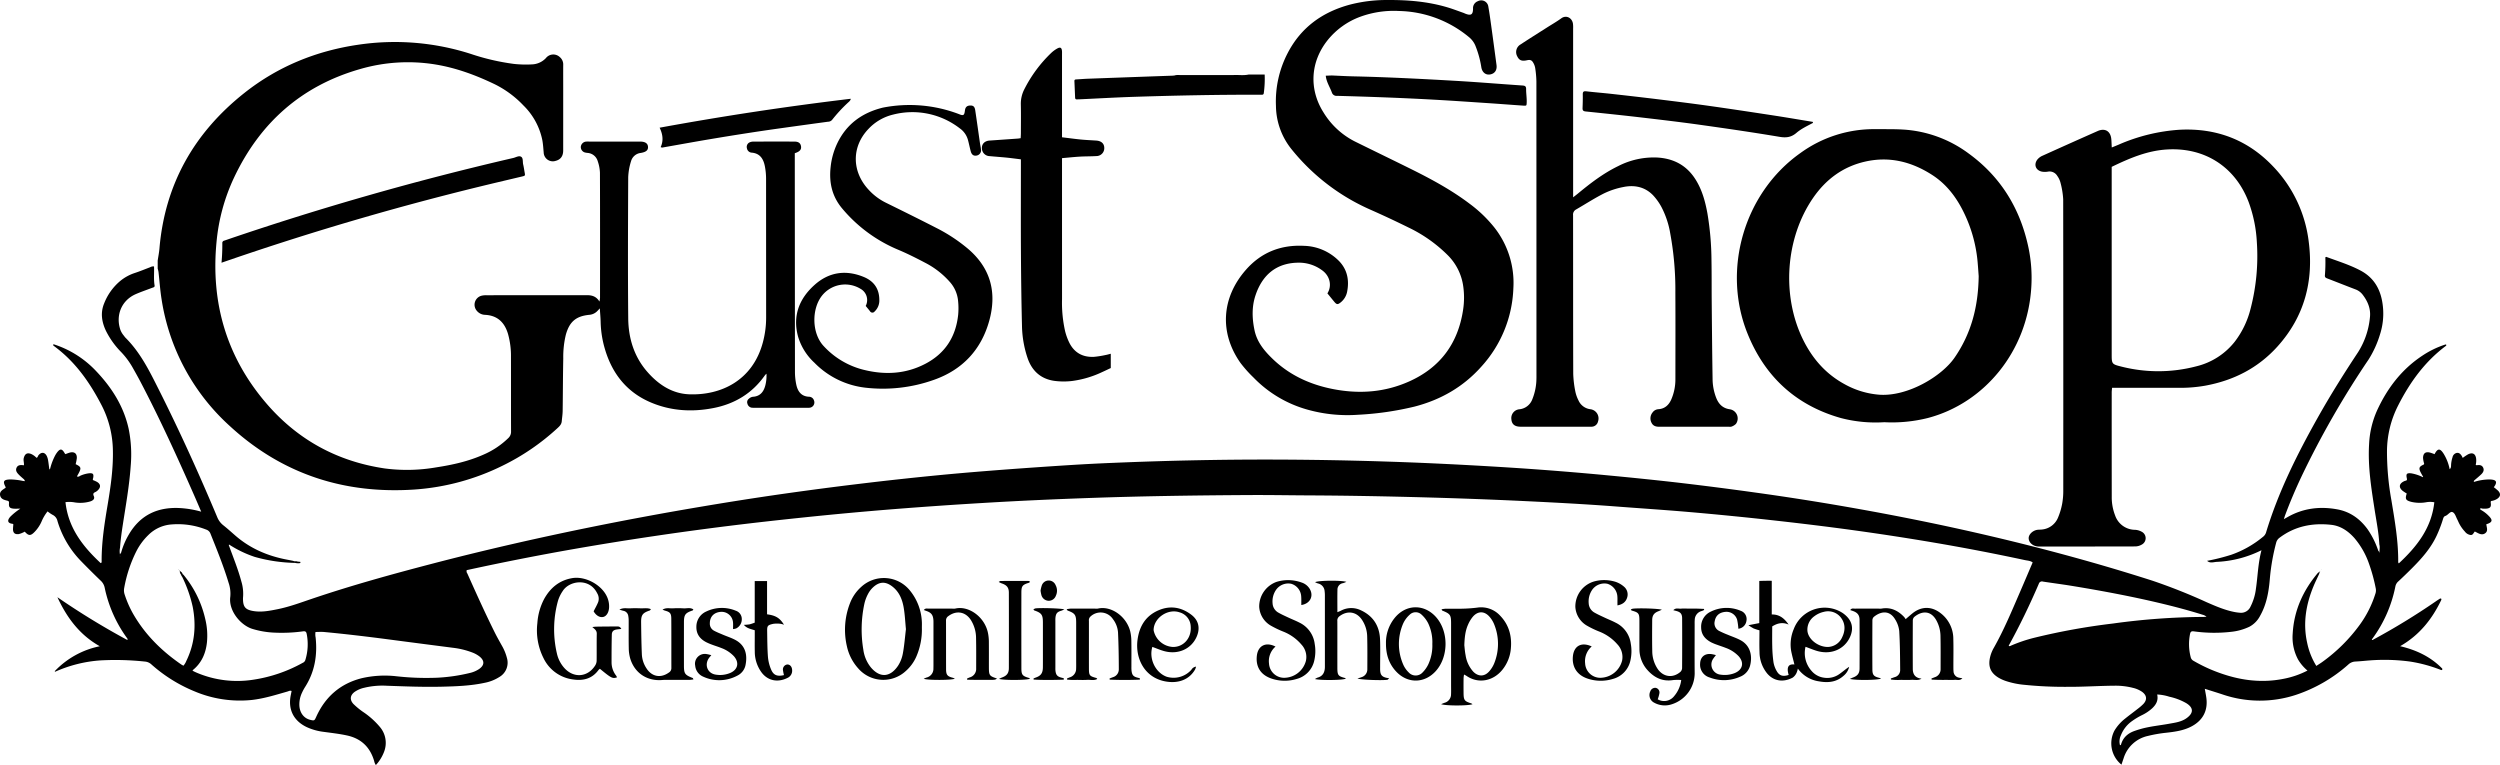
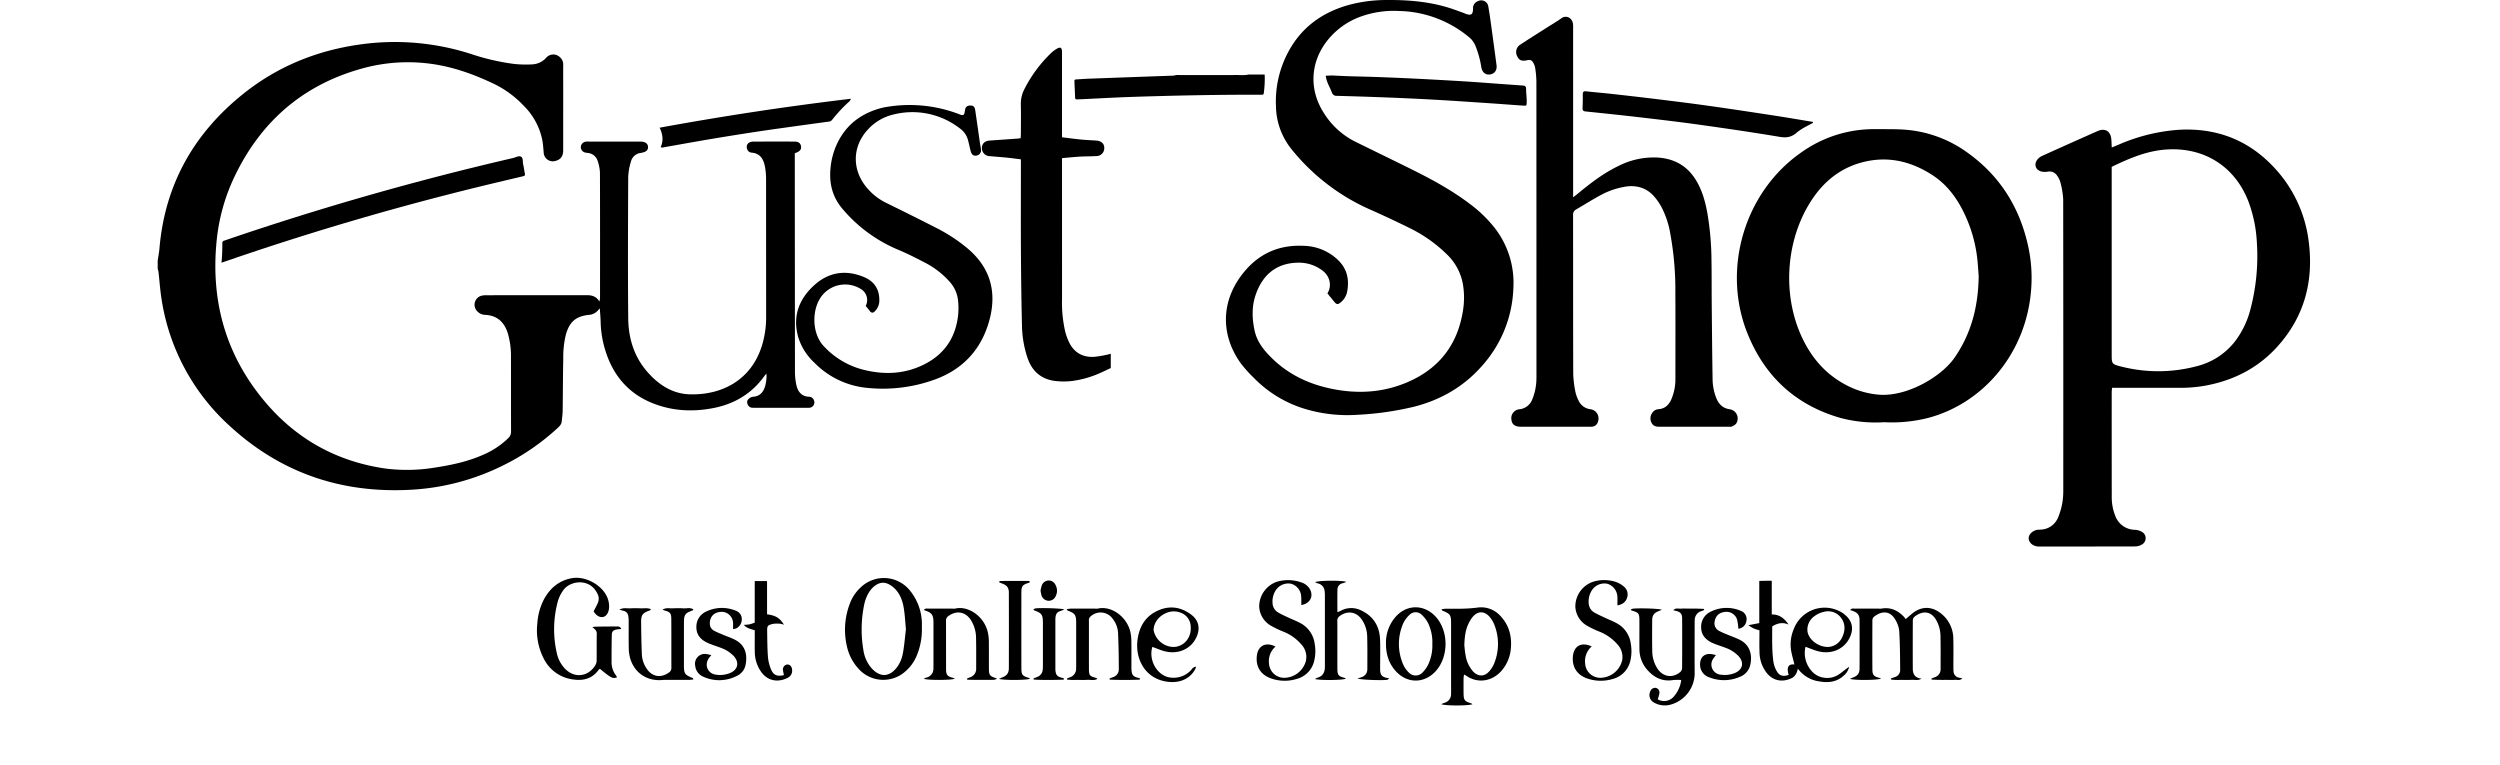
<svg xmlns="http://www.w3.org/2000/svg" viewBox="0 0 1199.484 367.076">
  <path d="M606.78 35.759a50.033 50.033 0 0 1-.412 8.841c-.055.595-.321.85-.893.85-.72-.002-1.44.005-2.16.004-19.68-.041-39.352.37-59.02.997-8.712.278-17.417.787-26.125 1.19-.48.022-.96.024-1.438.054-.601.037-.878-.265-.902-.834-.114-2.637-.215-5.274-.34-7.91-.04-.844.518-.83 1.099-.863 1.837-.102 3.67-.26 5.509-.326q20.261-.744 40.524-1.462c.318-.012.634-.063.952-.096 1.24-.421 2.519-.095 3.775-.198h24.444c2.434-.134 4.886.289 7.306-.247zm-500.501 90.295a93.583 93.583 0 0 0 .389-9.364 1.133 1.133 0 0 1 .894-1.228c.912-.29 1.81-.623 2.718-.931q67.033-22.787 136.012-38.743c1.282-.298 2.802-1.31 3.874-.48.903.698.555 2.392.857 3.628.304 1.238.46 2.513.694 3.769.3 1.604.306 1.608-1.334 1.998q-5.94 1.411-11.882 2.815-65.728 15.63-129.608 37.633c-.747.256-1.494.516-2.614.903zm763.591-67.09c-2.738 1.453-5.603 2.771-7.942 4.78-2.46 2.114-4.877 2.452-8.063 1.918-12.601-2.114-25.25-3.96-37.904-5.736-9.414-1.322-18.857-2.437-28.3-3.541-8.967-1.049-17.948-1.985-26.93-2.911-1.169-.121-1.47-.601-1.428-1.672.088-2.156.141-4.317.103-6.474-.022-1.239.328-1.674 1.651-1.518 4.127.485 8.273.802 12.402 1.264 7.623.853 15.244 1.724 22.856 2.66 8.008.986 16.017 1.982 24.005 3.111 10.28 1.453 20.547 3.012 30.81 4.586 6.214.954 12.411 2.023 18.616 3.04l.124.493zM636.097 36.322l2.845-.114c3.432.145 6.862.348 10.295.424 16.383.366 32.745 1.205 49.1 2.15 10.689.617 21.36 1.512 32.043 2.235 1.212.082 1.86.29 1.845 1.738-.022 2.15.372 4.296.276 6.46-.067 1.515-.062 1.572-1.648 1.466-5.34-.358-10.678-.783-16.019-1.139-9.01-.599-18.017-1.228-27.032-1.728-15.402-.855-30.817-1.406-46.236-1.828a2.333 2.333 0 0 1-2.546-1.612c-.982-2.681-2.657-5.11-2.923-8.052zm-319.11 34.254c1.43-3.093 1.01-6.154-.503-9.31q45.722-8.39 91.716-13.883c-.184 1.048-1.011 1.509-1.605 2.114a70.903 70.903 0 0 0-7.294 7.932 2.585 2.585 0 0 1-2.049.972q-11.748 1.595-23.49 3.24c-10.911 1.522-21.793 3.239-32.658 5.062-7.634 1.281-15.25 2.674-22.875 4.013a1.515 1.515 0 0 1-1.242-.14zm796.609 202.907a.475.475 0 0 1 .165-.092 1.608 1.608 0 0 1 .032-.199s-.11.18-.115.185c-.032.032-.053.072-.082.106z" />
-   <path d="M1198.547 235.433a23.463 23.463 0 0 0-2.028-1.671 11.033 11.033 0 0 0 .682-1.034c.745-1.464.4-2.23-1.187-2.548a10.675 10.675 0 0 0-1.897-.141 25.062 25.062 0 0 0-7.015 1.16c-.348-.175-.158-.4-.056-.615 1.143-.99 2.32-1.945 3.417-2.984.91-.862 1.536-1.956.953-3.212-.6-1.295-1.82-1.376-3.083-1.165-.118.02-.26-.098-.503-.199a8.65 8.65 0 0 0 .226-2.791c-.248-2.509-1.731-3.361-3.968-2.206a24.975 24.975 0 0 0-2.494 1.678c-.199-.407-.313-.708-.482-.975-.534-.841-1.203-1.578-2.292-1.442a2.632 2.632 0 0 0-2.108 2.061 14.736 14.736 0 0 0-.687 3.513c-.058.768.094 1.63-.699 2.252a22.24 22.24 0 0 0-2.837-7.337c-1.76-2.79-2.9-2.745-4.41.142a21.463 21.463 0 0 0-2.234-.79c-2.129-.509-3.204.368-3.281 2.518a11.303 11.303 0 0 0 .534 2.803c-.105.526-.386.51-.59.611-1.717.849-2.013 1.491-1.29 3.166a27.405 27.405 0 0 0 1.378 2.49c-.117.49-.326.049-.491.05a20.005 20.005 0 0 0-5.225-1.671c-2.13-.2-2.566.24-2.103 2.361.152.7.115 1.055-.63 1.197a3.438 3.438 0 0 0-.888.346c-2.23 1.135-2.433 2.896-.486 4.492a21.632 21.632 0 0 0 1.97 1.299c-.883 2.623-.491 3.309 2.218 4.01a17.968 17.968 0 0 0 6.906.213 10.997 10.997 0 0 1 4.104-.03c-1.345 12.359-8.359 21.276-17.042 29.333-.16-.295-.29-.42-.288-.545.105-10.046-1.629-19.888-3.26-29.744a131.339 131.339 0 0 1-2.119-23.606 48.805 48.805 0 0 1 5.244-21.664c5.714-11.293 12.91-21.3 23.159-28.912.103-.441.006-.683-.508-.51a43.839 43.839 0 0 0-10.948 5.326c-9.977 6.59-16.892 15.724-21.8 26.483a44.524 44.524 0 0 0-3.737 16.01c-.63 10.619 1.052 21.043 2.67 31.474.856 5.524 1.964 11.015 2.248 16.616.408 1.376-.028 2.759.06 4.33a2.07 2.07 0 0 0-.581-1.363 40.508 40.508 0 0 0-5.106-10.26c-3.624-4.985-8.33-8.402-14.437-9.543-8.353-1.56-16.381-.613-23.879 3.634-.512.29-1.025.577-1.862 1.048.283-.893.424-1.415.612-1.919 2.37-6.363 5.033-12.603 7.937-18.74a432.393 432.393 0 0 1 32.05-55.867 48.81 48.81 0 0 0 5.532-12.145 32.456 32.456 0 0 0 1.391-13.28c-.75-7.472-3.738-13.607-10.728-17.324-5.251-2.793-10.904-4.51-16.435-6.562-.1-.037-.266.11-.455.195a78.066 78.066 0 0 1-.21 8.605c-.121 1.104.55 1.318 1.329 1.618 4.467 1.722 8.916 3.493 13.39 5.198a7.661 7.661 0 0 1 3.415 2.546c2.451 3.213 3.953 6.81 3.458 10.92a37.806 37.806 0 0 1-5.674 16.63c-6.795 10.265-13.335 20.684-19.362 31.42-9.907 17.646-18.94 35.69-24.813 55.153a4.21 4.21 0 0 1-1.516 2.076 49.287 49.287 0 0 1-15.153 8.553 98.63 98.63 0 0 1-11.602 2.918c1.512 1.366 3.244.502 4.893.483a53.185 53.185 0 0 0 21.202-5.58c-1.68 6.363-1.775 12.46-2.662 18.451a25.485 25.485 0 0 1-2.629 8.668 4.946 4.946 0 0 1-5.075 2.879 23.358 23.358 0 0 1-2.372-.306c-4.748-.896-9.154-2.803-13.54-4.721a274.053 274.053 0 0 0-26.027-10.342c-25.328-8.12-50.967-15.102-76.854-21.203-23.092-5.442-46.336-10.13-69.703-14.209q-22.192-3.874-44.513-6.957-17.809-2.484-35.664-4.58c-11.433-1.324-22.885-2.483-34.344-3.572q-22.208-2.11-44.464-3.582-21.782-1.417-43.594-2.375-35.233-1.495-70.503-1.635c-26.475-.104-52.935.471-79.384 1.582a932.07 932.07 0 0 0-20.124 1.038q-15.92 1.012-31.827 2.2c-10.203.78-20.404 1.606-30.59 2.588q-18.854 1.817-37.663 4.083-19.163 2.295-38.267 5.017-19.333 2.777-38.593 6.044-26.585 4.467-53.005 9.817c-25.588 5.197-51.041 10.997-76.308 17.597-19.388 5.066-38.7 10.399-57.689 16.827-5.444 1.842-10.833 3.857-16.483 4.997-3.995.807-8.003 1.596-12.117.789-3.209-.63-4.329-1.904-4.453-5.213a10.394 10.394 0 0 1 .026-1.437 20.283 20.283 0 0 0-.794-7.341c-1.564-5.878-3.86-11.498-5.93-17.197-.053-.208-.29-.438.076-.592a53.46 53.46 0 0 0 12.248 5.895 76.336 76.336 0 0 0 19.384 2.878 5.891 5.891 0 0 0 2.284.112.391.391 0 0 0 .156-.624l-1.289-.123c-.653-.323-1.42.043-2.063-.34-.94-.187-1.877-.384-2.818-.559-9.285-1.726-17.715-5.297-24.911-11.533-1.934-1.676-3.827-3.403-5.833-4.987a9.474 9.474 0 0 1-2.93-3.954c-8.617-20.542-17.807-40.824-27.807-60.732-4.516-8.991-8.909-18.082-16.199-25.309a9.443 9.443 0 0 1-.745-.939 9.727 9.727 0 0 1-1.623-2.643c-2.434-6.81.227-14.24 7.338-17.34 2.557-1.114 5.21-2.01 7.82-3.004.577-.22 1.339-.266 1.181-1.192-.512-3.014-.12-6.06-.27-9.081a3.087 3.087 0 0 0-1.873.398c-2.463.935-4.9 1.945-7.4 2.765a21.685 21.685 0 0 0-7.074 3.925 26.755 26.755 0 0 0-7.565 10.606c-1.868 4.472-1.204 8.9.843 13.21a39.829 39.829 0 0 0 7.378 10.275 37.597 37.597 0 0 1 5.522 7.507c1.215 2.156 2.434 4.312 3.583 6.503 9.388 17.896 17.768 36.269 25.897 54.76 1.084 2.464 2.134 4.944 3.33 7.72a47.757 47.757 0 0 0-9.649-1.698c-10.935-.74-19.543 3.088-25.158 12.79a36.547 36.547 0 0 0-3.622 8.576 3.872 3.872 0 0 0-.558.858 8.297 8.297 0 0 1 .04-3.255c.25-3.666.762-7.299 1.32-10.928 1.457-9.46 3.154-18.888 3.81-28.457a62.2 62.2 0 0 0-.994-17.633c-2.355-10.77-8.047-19.715-15.521-27.598a48.109 48.109 0 0 0-20.163-12.88c-.496-.168-.601.05-.482.488.823.634 1.656 1.255 2.467 1.904 8.974 7.192 15.306 16.39 20.576 26.5a48.802 48.802 0 0 1 5.556 21.846c.195 8.756-1.038 17.374-2.483 25.976-1.524 9.068-2.972 18.147-2.913 27.385.002.286.072.651-.471.792-8.57-7.984-15.56-16.91-16.878-29.234a14.447 14.447 0 0 1 4.45.128 16.98 16.98 0 0 0 7.365-.453c1.606-.503 2.31-1.376 1.783-2.553-.505-1.13-.208-1.552.752-1.976a4.193 4.193 0 0 0 1.16-.837c1.563-1.507 1.395-3.012-.47-4.077a19.043 19.043 0 0 0-1.894-.838 4.058 4.058 0 0 1 .005-.561c.025-.156.112-.302.14-.458.332-1.888-.057-2.362-1.92-2.234a14.511 14.511 0 0 0-3.921 1.036c-.605.219-1.163.907-1.953.447 2.318-4.036 2.275-4.408-.616-5.849a21.722 21.722 0 0 0 .552-2.808c.153-2.246-1.108-3.29-3.293-2.77a19.271 19.271 0 0 0-2.142.772 2.836 2.836 0 0 1-.371-.414c-1.276-2.287-2.2-2.364-3.743-.289a12.18 12.18 0 0 0-.776 1.21 27.876 27.876 0 0 0-2.467 6.472c-.39.335-.11.866-.363 1.24a1.353 1.353 0 0 0-.075-1.274c-.18-1.343-.324-2.692-.557-4.025a7.2 7.2 0 0 0-.628-2.045c-.974-1.89-2.63-2.001-3.98-.332-.318.395-.313 1.06-.956 1.205a8.154 8.154 0 0 0-2.533-1.822c-1.912-.758-2.993-.116-3.544 1.855-.338 1.208.206 2.357.056 3.562-1.458-.183-2.924-.282-3.564 1.247-.628 1.497.434 2.567 1.403 3.536.727.727 1.532 1.377 2.302 2.062a1.565 1.565 0 0 0 .326.607 1.859 1.859 0 0 1 .028.211s-.19-.093-.174-.089a4.43 4.43 0 0 1-.852-.083 32.42 32.42 0 0 0-5.933-.701c-3.33.07-3.824.894-2.243 3.79a1.74 1.74 0 0 1-.3.354c-1.251.858-2.768 1.622-2.422 3.476.332 1.777 1.936 2.217 3.416 2.56.864.2.89.571.838 1.328-.12 1.735.376 2.308 2.066 2.489.923.1 1.866.018 3.413.018a28.34 28.34 0 0 0-4.842 3.88c-1.623 1.831-1.282 3.142 1.113 3.396.126.013.237.175.361.273a22.983 22.983 0 0 0-.178 2.36c.04 1.821.976 2.53 2.813 2.29a12.51 12.51 0 0 0 2.828-1.161c1.872 2.084 2.838 2.101 4.815.022a16.871 16.871 0 0 0 3.19-4.747 20.572 20.572 0 0 1 2.94-5.002 16.43 16.43 0 0 0 2.367 1.63A4.303 4.303 0 0 1 27.575 250a46.54 46.54 0 0 0 11.305 19.218q4.596 4.722 9.344 9.296a6.301 6.301 0 0 1 1.987 3.38 62.577 62.577 0 0 0 10.922 24.513c.054.224.229.47-.11.625a362.698 362.698 0 0 1-33.484-20.494c4.499 9.672 10.525 17.997 20.338 23.526a41.03 41.03 0 0 0-21.428 11.77q-.072 0-.14.158-.066.157.154.304a64.023 64.023 0 0 1 21.72-5.442 133.227 133.227 0 0 1 21.313.56 5.19 5.19 0 0 1 3.166 1.388 72.29 72.29 0 0 0 20.643 12.89 55.873 55.873 0 0 0 27.434 4.154c5.919-.656 11.549-2.442 17.226-4.068.582-.167 1.125-.564 1.943-.245l-.415 2.081c-1.351 6.775 1.355 12.2 7.572 15.2a27.303 27.303 0 0 0 8.262 2.33c3.718.51 7.444.923 11.126 1.718 6.853 1.48 11.111 5.618 13.067 12.26a4.97 4.97 0 0 0 .82 1.954 19.832 19.832 0 0 0 3.962-6.435 11.78 11.78 0 0 0-2.101-11.932 38.252 38.252 0 0 0-7.437-6.755 35.36 35.36 0 0 1-5.215-4.216c-1.818-1.992-1.598-4.124.57-5.746a12.99 12.99 0 0 1 4.585-1.997 37.364 37.364 0 0 1 10.948-.976c8.792.312 17.583.67 26.383.454 6.875-.17 13.749-.406 20.506-1.867a20.205 20.205 0 0 0 7.085-2.811 7.927 7.927 0 0 0 3.588-9.14 23.589 23.589 0 0 0-2.462-5.96c-1.162-2.094-2.348-4.18-3.413-6.324-4.62-9.298-8.887-18.76-13.125-28.237a1.703 1.703 0 0 1-.23-1.698c-.034.106.207.057.436.007q25.751-5.617 51.713-10.162 18.417-3.205 36.91-5.946 18.376-2.735 36.811-5.027c11.898-1.478 23.814-2.799 35.739-4.044q22.186-2.316 44.42-4.074 20.804-1.637 41.64-2.872c17.161-1.036 34.338-1.8 51.52-2.404 25.416-.893 50.842-1.248 76.271-1.391 9.596-.055 19.193.124 28.79.17 18.472.088 36.94.441 55.406.945q23.263.634 46.507 1.716c15.175.72 30.349 1.515 45.5 2.672 11.56.883 23.13 1.633 34.68 2.63q20.666 1.786 41.283 4.093c12.312 1.373 24.61 2.86 36.882 4.541q19.707 2.7 39.322 6.033 21.972 3.733 43.756 8.417c1.202.258 2.523.248 3.685 1.11-1.984 4.642-3.937 9.275-5.94 13.887-3.974 9.153-7.78 18.386-12.702 27.097a16.754 16.754 0 0 0-1.878 4.903c-.853 4.188.408 7.125 4.053 9.362a18.676 18.676 0 0 0 3.473 1.603 39.252 39.252 0 0 0 8.89 1.86 190.51 190.51 0 0 0 20.596.975c7.682.051 15.346-.491 23.024-.543a33.477 33.477 0 0 1 8.544 1.023 12.891 12.891 0 0 1 4.38 1.876c2.346 1.672 2.615 3.801.663 5.877a24.273 24.273 0 0 1-2.719 2.346c-2.01 1.583-4.08 3.088-6.067 4.7a21.05 21.05 0 0 0-5.065 5.716 13.13 13.13 0 0 0 3.354 16.346c.358-1.059.708-2.101 1.062-3.142a15.66 15.66 0 0 1 11.672-10.65 64.33 64.33 0 0 1 8.729-1.518c4.215-.476 8.409-1.039 12.234-3.085 5.412-2.894 7.856-7.62 7.028-13.707-.19-1.39-.476-2.765-.744-4.297 2.915.925 5.648 1.766 8.364 2.658a55.37 55.37 0 0 0 35.558.188 72.132 72.132 0 0 0 24.914-14.461 5.261 5.261 0 0 1 3.388-1.458c2.954-.144 5.895-.515 8.848-.672a92.223 92.223 0 0 1 17.231.654 69.12 69.12 0 0 1 14.983 4.05c.611.193.739-.114.658-.637-5.499-5.62-12.274-8.894-20.22-10.765 9.286-5.298 15.36-13.011 19.75-22.191.138-.563-.068-.78-.635-.633-.662.435-1.334.856-1.984 1.308a326.638 326.638 0 0 1-30.11 18.412c-.195.254-.37.153-.525-.041-.106-.133-.056-.258.125-.356a62.944 62.944 0 0 0 11.11-25.206 4.327 4.327 0 0 1 1.43-2.4c2.17-2.007 4.291-4.07 6.384-6.157 4.71-4.7 9.114-9.636 11.974-15.751a61.764 61.764 0 0 0 3-7.812c.222-.714.404-1.408 1.183-1.663 1.294-.424 2.268-2.258 3.384-1.86 1.203.43 1.645 2.233 2.31 3.503.26.494.472 1.012.71 1.518a16.972 16.972 0 0 0 2.962 4.335 4.069 4.069 0 0 0 2.81 1.65c1.146.045 1.365-1.145 1.976-1.682 1.671.838 3.213 1.987 4.868.902 1.662-1.09.77-2.872.634-4.374 3.017-.945 3.252-1.974.976-4.195a15.75 15.75 0 0 0-3.833-2.834c-.205-1.063.457-.566.885-.491a16.213 16.213 0 0 0 1.663.048c2.3-.16 2.773-.821 2.387-3.223-.018-.115.13-.258.24-.463a7.071 7.071 0 0 0 2.83-1.001c1.692-1.117 1.883-2.505.477-3.946zM57.533 266.809c.01-.087.01-.174.016-.26a1.045 1.045 0 0 0 .1.215c.04.066-.079.363-.116.045zm63.797 59.34a49.67 49.67 0 0 1-26.774-3.315 37.213 37.213 0 0 1-1.736-.8 3.004 3.004 0 0 1-.471-.398c4.367-3.463 6.373-8.128 6.945-13.464a33.266 33.266 0 0 0-.818-11.191 50.868 50.868 0 0 0-10.496-21.272.724.724 0 0 1-.47-.563.38.38 0 0 0-.226-.317.645.645 0 0 0-.382-.438l-.027-.034a4.235 4.235 0 0 1-.613-.539c-.165-.183-.343-.356-.513-.527.005.004.022-.211.022-.211s-.118.18-.112.18c.14.176.3.327.45.492a.744.744 0 0 1 .177.428 1.304 1.304 0 0 0 .127.689.464.464 0 0 0 .159.385 2.58 2.58 0 0 0 .336.555.482.482 0 0 0 .17.402 1.357 1.357 0 0 0 .324.537 63.594 63.594 0 0 1 5.063 14.415c1.73 8.972.984 17.65-3.062 25.937a7.89 7.89 0 0 1-1.385 2.298c-.342-.188-.705-.349-1.027-.57-9.548-6.563-17.602-14.544-23.338-24.705a50.317 50.317 0 0 1-3.81-8.773 6.204 6.204 0 0 1-.243-3.292 64.405 64.405 0 0 1 5.765-17.444 29.318 29.318 0 0 1 5.791-7.889 17.508 17.508 0 0 1 11.333-5.114 36.953 36.953 0 0 1 16.443 2.482 3.234 3.234 0 0 1 2.012 1.854c3.107 7.783 6.285 15.537 8.705 23.575a15.984 15.984 0 0 1 .84 6.84c-.905 6.615 4.883 13.507 10.41 15.316a42.023 42.023 0 0 0 11.068 1.869 75.211 75.211 0 0 0 13.4-.626c1.18-.152 1.558.168 1.781 1.219a25.585 25.585 0 0 1-.657 12.551 2.169 2.169 0 0 1-1.256 1.334 70.024 70.024 0 0 1-23.905 8.123zm105.154-13.134a13.533 13.533 0 0 1 3.56 1.944c2.527 2.021 2.47 4.182-.158 6.023a13.17 13.17 0 0 1-4.373 1.884 83.218 83.218 0 0 1-15.857 2.302 129.305 129.305 0 0 1-19.387-.694 49.37 49.37 0 0 0-16.679.914c-10.262 2.582-17.499 8.872-21.85 18.491-.877 1.936-.91 1.998-2.992 1.467-2.955-.754-4.909-3.318-5.11-6.77a13.098 13.098 0 0 1 1.287-6.272 22.663 22.663 0 0 1 1.481-2.734c4.627-7.262 5.917-15.225 5.036-23.657a7.875 7.875 0 0 1-.07-2.692c1.415 0 2.84-.114 4.242.018 10.338.973 20.646 2.207 30.94 3.56q15.32 2.014 30.645 3.987a38.778 38.778 0 0 1 9.285 2.229zm787.264-13.848a313.243 313.243 0 0 0-37.701 6.823 72.279 72.279 0 0 0-11.539 3.937.582.582 0 0 1-.759-.116c5.32-9.66 10.107-19.58 14.456-29.71a1.572 1.572 0 0 1 2.036-1.047c4.66.71 9.337 1.31 13.988 2.073 13.952 2.29 27.847 4.884 41.61 8.137 7.07 1.671 14.095 3.516 21.027 5.7a4.563 4.563 0 0 1 1.8.93c-.472.034-.944.1-1.415.099a330.234 330.234 0 0 0-43.503 3.174zm35.4 45.375c-2.547 1.85-5.6 2.196-8.572 2.735-4.389.795-8.847 1.211-13.165 2.39a48.347 48.347 0 0 0-3.19 1c-3.285 1.146-5.664 3.203-6.6 6.677-.148.233-.317.238-.505.047a6.95 6.95 0 0 1 .502-4.648 14.95 14.95 0 0 1 5.418-6.837 33.233 33.233 0 0 1 4.718-2.814 20.27 20.27 0 0 0 4.937-3.337c1.823-1.743 2.95-3.763 2.305-6.542a22.526 22.526 0 0 1 5.839 1.068 28.586 28.586 0 0 1 8.017 3.032c3.628 2.184 3.726 4.737.295 7.229zm90.486-59.492a51.351 51.351 0 0 1-7.417 14.69 79.724 79.724 0 0 1-17.761 17.702c-.956.705-1.976 1.32-3.099 2.066a34.118 34.118 0 0 1-4.406-11.141c-2.087-9.405-.534-18.414 3.093-27.17.823-1.986 1.79-3.913 2.69-5.867a4.285 4.285 0 0 1 .684-1.618c-.016.024-.038.042-.053.067a2.857 2.857 0 0 1-1.176 1.002c-7.179 8.472-11.567 18.125-12.177 29.305a22.533 22.533 0 0 0 2.55 12.28 20.52 20.52 0 0 0 4.547 5.37 42.084 42.084 0 0 1-11.417 3.942c-12.202 2.455-23.815.252-35.092-4.508a74.893 74.893 0 0 1-8.125-4.09 2.637 2.637 0 0 1-1.393-1.795 24.812 24.812 0 0 1-.3-11.161c.23-1.08.676-1.333 1.815-1.199a71.218 71.218 0 0 0 17.936.216 26.71 26.71 0 0 0 8.719-2.44 12.226 12.226 0 0 0 5.1-5.183c3.219-5.663 4.225-11.844 4.73-18.15a101.811 101.811 0 0 1 3.004-16.958 4.232 4.232 0 0 1 1.712-2.468c7.39-5.524 15.78-7.125 24.73-6.132 4.469.496 8.04 2.95 11.02 6.256a38.032 38.032 0 0 1 7.085 12.41 80.652 80.652 0 0 1 3.268 12.003 4.94 4.94 0 0 1-.267 2.57z" />
  <path d="M75.66 125.039c.287-1.945.68-3.88.846-5.835 2.628-30.827 16.65-55.487 40.695-74.557 16.074-12.75 34.521-20.252 54.771-23.2a119.135 119.135 0 0 1 53.998 4.445 109.226 109.226 0 0 0 20.512 4.762 52.55 52.55 0 0 0 8.606.247 9.679 9.679 0 0 0 6.835-3.03 4.515 4.515 0 0 1 6.639-.503 4.593 4.593 0 0 1 1.664 3.81c-.024 3.68-.004 7.36-.004 11.04q0 14.998-.008 29.997c-.005 2.7-1.246 4.35-3.603 4.962a4.376 4.376 0 0 1-5.756-4.063c-.19-1.984-.294-3.99-.665-5.941a32.177 32.177 0 0 0-9.063-16.592A48.65 48.65 0 0 0 237.31 40.39c-9.125-4.377-18.514-7.856-28.543-9.478a82 82 0 0 0-36.071 2.248c-28.136 8.072-48.05 25.841-60.453 52.161a92.43 92.43 0 0 0-8.36 30.842c-2.777 29.132 4.823 55.153 23.943 77.41 14.943 17.394 33.958 27.803 56.738 31.18a81.986 81.986 0 0 0 24.58-.491c7.841-1.2 15.553-2.888 22.842-6.14a39.202 39.202 0 0 0 11.903-7.94 4.108 4.108 0 0 0 1.31-3.169c-.045-11.999-.008-23.998-.04-35.998a38.723 38.723 0 0 0-1.38-10.655c-1.604-5.58-5.033-9.006-11.035-9.3a5.304 5.304 0 0 1-3.955-1.926 4.457 4.457 0 0 1 2.254-7.251 9.668 9.668 0 0 1 2.379-.23q24.118-.019 48.237-.024c2.392-.004 4.427.57 5.954 3.059a13.611 13.611 0 0 0 .277-1.788c.012-19.999.038-39.998-.038-59.996a19.112 19.112 0 0 0-1.074-5.598 5.47 5.47 0 0 0-4.708-3.923 10.105 10.105 0 0 1-1.42-.223 2.71 2.71 0 0 1-1.98-2.678 2.772 2.772 0 0 1 2.453-2.535 12.01 12.01 0 0 1 1.44-.022l24.478.002c2.515.001 3.78.85 3.87 2.564.08 1.553-.884 2.442-3.426 2.883a5.468 5.468 0 0 0-4.701 3.931 29.535 29.535 0 0 0-1.373 7.728c-.104 22.558-.203 45.118.01 67.675.088 9.48 2.74 18.33 9.13 25.668 5.34 6.132 11.935 10.512 20.17 10.811 15.053.547 30.4-6.486 35.308-24.951a45.829 45.829 0 0 0 1.557-11.844q-.018-33.358-.03-66.716a31.418 31.418 0 0 0-.585-5.94c-.677-3.46-2.3-6.144-6.286-6.494a2.48 2.48 0 0 1-2.312-2.098 2.394 2.394 0 0 1 1.065-2.721 4.133 4.133 0 0 1 2.026-.477q9.84-.05 19.679-.015c1.925.005 2.906.72 3.172 2.206.258 1.447-.443 2.411-2.273 3.123-.147.057-.297.104-.704.246v2.5q.025 51.118.077 102.234a29.961 29.961 0 0 0 .663 6.413c.71 3.196 2.416 5.56 6.115 5.7a2.505 2.505 0 0 1 2.345 1.767 2.553 2.553 0 0 1-2.388 3.526c-.557.044-1.12.014-1.68.014l-23.758-.001c-.64 0-1.281.01-1.919-.032a2.513 2.513 0 0 1-2.183-1.942 2.028 2.028 0 0 1 .7-2.369 3.534 3.534 0 0 1 1.857-.938c3.562-.2 5.255-2.413 6.047-5.524a18.945 18.945 0 0 0 .533-5.555 6.348 6.348 0 0 0-.74.758c-6.099 8.71-14.547 13.771-24.865 15.757-10.107 1.945-20.071 1.373-29.649-2.626-11.562-4.829-18.644-13.672-22.192-25.5a49.367 49.367 0 0 1-2.114-13.21c-.043-2.07-.25-4.136-.403-6.521-.51.548-.838.929-1.196 1.281a5.967 5.967 0 0 1-3.788 1.808c-6.451.61-9.573 3.318-11.311 9.536a45.352 45.352 0 0 0-1.238 11.394c-.172 8.395-.168 16.794-.29 25.19-.023 1.67-.29 3.337-.44 5.006-.132 1.49-1.136 2.405-2.145 3.334a109.97 109.97 0 0 1-26.251 17.928 112.484 112.484 0 0 1-42.064 11.426c-33.721 2.314-63.545-7.312-88.576-30.252a102.998 102.998 0 0 1-32.967-61.063c-.694-4.322-.978-8.709-1.472-13.063a12.866 12.866 0 0 0-.387-1.603zm937.547-54.276c1.228-.503 2.177-.883 3.118-1.28a87.031 87.031 0 0 1 29.414-7.23c17.49-.9 32.573 4.72 44.74 17.456a62.92 62.92 0 0 1 17.225 36.193c2.436 18.888-2.008 35.89-14.902 50.253-9.314 10.377-21.087 16.386-34.726 18.885a68.411 68.411 0 0 1-12.644 1.032c-9.759-.038-19.518-.012-29.277-.012h-2.8c-.068.851-.17 1.54-.17 2.228q-.013 25.077.016 50.154a23.962 23.962 0 0 0 1.636 8.905 10.17 10.17 0 0 0 9.511 6.853 7.226 7.226 0 0 1 3.156.889 3.472 3.472 0 0 1 .054 6.23 6.33 6.33 0 0 1-3.16.855c-15.357.054-30.715.037-46.074.037-.16 0-.32.003-.48-.008-2.463-.167-4.37-1.8-4.498-3.849-.117-1.858 1.89-3.845 4.242-4.16.71-.095 1.443-.037 2.151-.14a9.24 9.24 0 0 0 7.606-5.524 32.629 32.629 0 0 0 2.072-6.84 35.514 35.514 0 0 0 .528-6.674q.042-69.712-.038-139.423a39.566 39.566 0 0 0-1.374-8.217 9.767 9.767 0 0 0-1.473-2.988 4.289 4.289 0 0 0-4.52-2.033 8.602 8.602 0 0 1-2.828 0c-2.994-.621-4.05-3.392-2.182-5.825a6.545 6.545 0 0 1 2.455-1.815q13.208-5.978 26.466-11.844c3.521-1.562 6.202.062 6.545 3.91.111 1.24.135 2.486.211 3.982zm-.029 9.291v89.683c0 4.903-.024 4.999 4.774 6.185a71.732 71.732 0 0 0 35.808-.162 33.485 33.485 0 0 0 18.449-11.803 43.008 43.008 0 0 0 7.616-15.883 99.947 99.947 0 0 0 3-31.803 65.335 65.335 0 0 0-3.965-19.395c-6.447-16.9-21.11-26.255-39.17-25.156-9.482.576-17.956 4.192-26.512 8.334zm-376.296 60.701c2.296-3.622 1.223-8.36-2.508-11.046a18.631 18.631 0 0 0-10.729-3.675c-11.384-.163-18.16 6.116-21.338 15.887-1.753 5.39-1.563 11.027-.382 16.594 1.205 5.677 4.732 9.884 8.748 13.742 8.21 7.887 18.163 12.37 29.224 14.48 12.386 2.363 24.504 1.491 36.128-3.688 14.94-6.657 23.492-18.191 25.945-34.312a38.57 38.57 0 0 0-.037-12.153 26.093 26.093 0 0 0-7.565-14.39 68.452 68.452 0 0 0-18.562-13.032q-9.019-4.456-18.225-8.531a100.435 100.435 0 0 1-38.054-29.207 33.662 33.662 0 0 1-7.333-20.588 50.245 50.245 0 0 1 5.655-25.423c6.422-12.348 16.716-19.676 29.936-23.22a70.297 70.297 0 0 1 17.78-2.188c9.875-.075 19.63.728 29.131 3.586 2.52.759 4.98 1.715 7.466 2.587.301.106.583.263.88.379 2.734 1.066 3.693.49 3.712-2.426A3.517 3.517 0 0 1 709.06.583a3.44 3.44 0 0 1 5.044 2.669c.5 2.824.897 5.667 1.289 8.508q1.34 9.714 2.625 19.435c.328 2.469-.861 4.163-3.112 4.528-2.055.334-3.719-.943-4.16-3.35a46.77 46.77 0 0 0-2.922-10.592 10.516 10.516 0 0 0-3.006-3.96A54.276 54.276 0 0 0 671.351 5.28a46.912 46.912 0 0 0-18.56 2.706 36.007 36.007 0 0 0-15.806 11.294c-8.31 10.407-9.058 23.606-1.878 34.824A37.374 37.374 0 0 0 650.099 67.9c8.74 4.312 17.51 8.558 26.245 12.878 10.04 4.965 19.9 10.247 28.859 17.042a62.97 62.97 0 0 1 11.878 11.452 42.96 42.96 0 0 1 9.02 29.123 58.83 58.83 0 0 1-15.259 37.397c-8.706 9.815-19.564 16.038-32.208 19.302a146.094 146.094 0 0 1-27.218 3.915 70.973 70.973 0 0 1-24.179-2.495 57.42 57.42 0 0 1-25.85-15.416 59.64 59.64 0 0 1-6.208-6.963c-10.24-14.512-9.097-31.378 2.615-44.694 7.42-8.436 16.83-12.036 27.766-11.495a24.464 24.464 0 0 1 16.982 7.378c3.927 4.122 4.883 9.207 3.796 14.678a8.6 8.6 0 0 1-3.042 5.045c-1.448 1.184-1.96 1.136-3.148-.292-1.117-1.341-2.209-2.703-3.266-4zm267.185 61.821a65.976 65.976 0 0 1-20.869-2.012c-21.641-6.143-36.507-19.951-44.798-40.65-12.25-30.583-1.645-67.364 25.466-86.517a60.028 60.028 0 0 1 35.928-11.432c4.395.039 8.8-.064 13.183.187a58.55 58.55 0 0 1 31.543 11.473c15.591 11.325 24.894 26.715 28.79 45.483a70.936 70.936 0 0 1 1.285 18.831c-1.896 30.82-22.628 55.51-49.585 62.604a70.782 70.782 0 0 1-20.943 2.033zm45.294-70.104c-.115-1.535-.28-4.084-.502-6.628a67.536 67.536 0 0 0-5.904-22.354c-3.62-7.912-8.52-14.81-15.997-19.606-9.843-6.313-20.433-8.971-32.001-6.363-10.637 2.4-18.843 8.465-24.993 17.36-13.4 19.387-15.281 47.194-4.753 68.312 4.515 9.057 10.89 16.293 19.85 21.16a40.522 40.522 0 0 0 16.605 5.025c13.504.973 29.865-8.724 36.098-17.74 7.968-11.528 11.391-24.316 11.597-39.166z" />
  <path d="M754.777 94.676c1.027-.807 1.638-1.267 2.228-1.754 6.05-5 12.254-9.77 19.364-13.218a37.447 37.447 0 0 1 18.745-4.126c7.885.453 14.106 3.737 18.368 10.481 3.13 4.954 4.662 10.484 5.702 16.173a141.019 141.019 0 0 1 1.975 22.883c.119 6.557.05 13.118.11 19.676.111 12.312.216 24.624.417 36.934a25.472 25.472 0 0 0 1.816 9.357c1.212 2.938 3.185 4.853 6.516 5.297a4.45 4.45 0 0 1 2.866 7.007 5.661 5.661 0 0 1-2.155 1.312 3.028 3.028 0 0 1-1.188.04c-11.119 0-22.238-.017-33.356.02-1.657.006-3.019-.343-3.793-1.924a4.474 4.474 0 0 1 .516-4.956 3.68 3.68 0 0 1 2.839-1.547c3.04-.222 4.961-2.028 6.132-4.694a24.163 24.163 0 0 0 1.967-9.797c.009-13.839.066-27.678-.018-41.516a148.855 148.855 0 0 0-2.42-28.12 42.567 42.567 0 0 0-4.275-12.918 27.301 27.301 0 0 0-4.027-5.621c-3.969-4.076-9.015-5.038-14.386-3.903a37.514 37.514 0 0 0-9.06 2.993c-4.625 2.328-8.99 5.17-13.484 7.762a2.763 2.763 0 0 0-1.425 2.754c.038 25.357-.002 50.715.077 76.073a50.88 50.88 0 0 0 1.018 8.537 16.794 16.794 0 0 0 1.52 4.267 7.163 7.163 0 0 0 5.734 4.2 4.453 4.453 0 0 1 3.633 5.835 3.198 3.198 0 0 1-3.31 2.55c-.718.027-1.439.006-2.159.006q-15.838 0-31.677-.003c-2.812-.002-4.245-1.172-4.437-3.573a4.243 4.243 0 0 1 3.9-4.8 7.383 7.383 0 0 0 6.128-4.74 27.07 27.07 0 0 0 1.995-10.041c.024-.559.007-1.12.007-1.68q0-70.433-.024-140.866a48.688 48.688 0 0 0-.584-6.425 7.293 7.293 0 0 0-.901-2.454c-.724-1.315-1.503-1.587-2.982-1.257-2.557.572-3.795.072-4.749-1.917a4.214 4.214 0 0 1 1.604-5.652c4.138-2.726 8.34-5.357 12.518-8.023 2.358-1.505 4.801-2.892 7.061-4.532 2.255-1.637 5.06-.346 5.563 2.515a13.945 13.945 0 0 1 .088 2.391q.006 38.876.003 77.753zm-339.414 52.116a6.14 6.14 0 0 0-2.389-8.16 14.187 14.187 0 0 0-18.69 3.356c-4.9 6.347-4.833 17.888.878 24.019a38.712 38.712 0 0 0 19.767 11.553c9.962 2.385 19.674 1.84 28.917-2.945 9.578-4.957 14.734-12.951 15.876-23.571a34.051 34.051 0 0 0-.039-6.668 15.79 15.79 0 0 0-3.94-9.082 40.307 40.307 0 0 0-11.864-9.225c-4.168-2.192-8.387-4.325-12.722-6.154A70.322 70.322 0 0 1 404 99.942c-4.832-5.79-6.263-12.403-5.479-19.705a34.893 34.893 0 0 1 3.092-11.258c4.445-9.441 12.02-14.888 21.97-17.34a66.453 66.453 0 0 1 36.51 3.104c2.176.914 2.588.62 2.872-1.709.196-1.604.927-2.326 2.435-2.405 1.508-.08 2.24.486 2.504 2.238.798 5.29 1.525 10.59 2.289 15.884.136.945.374 1.877.465 2.825a2.573 2.573 0 0 1-2.026 3.057c-1.509.282-2.434-.353-2.902-2.111-.472-1.77-.82-3.574-1.301-5.342a10.037 10.037 0 0 0-3.897-5.573 37.175 37.175 0 0 0-31.974-6.64 23.834 23.834 0 0 0-11.876 6.89c-8.126 8.471-8.083 20.391.05 29.146a27.954 27.954 0 0 0 8.167 6.188c8.312 4.096 16.623 8.197 24.864 12.433a78.541 78.541 0 0 1 14.197 9.344c11.23 9.291 14.48 21.134 10.683 34.889-3.863 13.995-12.892 23.577-26.57 28.395a72.946 72.946 0 0 1-33.07 3.73 40.623 40.623 0 0 1-24.262-11.96 27.772 27.772 0 0 1-7.803-12.428c-2.768-10.055.525-18.378 8.01-25.006 6.88-6.094 14.939-7.226 23.484-3.703 4.822 1.988 7.428 5.625 7.463 10.955a7.194 7.194 0 0 1-2.252 5.601 1.322 1.322 0 0 1-2.232-.134c-.678-.878-1.4-1.722-2.048-2.515zM489.82 76.45c-2.447-.299-4.652-.606-6.865-.83-2.702-.27-5.414-.447-8.117-.71a3.783 3.783 0 0 1-3.706-3.422c-.249-2.283 1.195-3.875 3.66-4.046q6.814-.474 13.628-.958c.383-.027.762-.108 1.294-.186.037-.855.1-1.636.101-2.417.01-4.56.08-9.122-.024-13.679a15.166 15.166 0 0 1 1.683-7.39 64.068 64.068 0 0 1 12.933-17.453 14.148 14.148 0 0 1 2.893-2.104c1.42-.782 2.088-.38 2.227 1.183.056.635.02 1.279.02 1.919v39.506c3.157.383 6.065.789 8.985 1.075 2.463.24 4.94.343 7.412.504 2.391.155 3.787 1.371 3.876 3.382a3.786 3.786 0 0 1-3.808 4.059c-2.631.169-5.277.11-7.91.266-2.777.165-5.546.467-8.554.729v2.58q0 32.518.011 65.037a62.116 62.116 0 0 0 1.488 15.46 27.97 27.97 0 0 0 1.959 5.39c2.41 4.887 6.482 7.139 11.877 6.864a46.351 46.351 0 0 0 5.664-.895c.768-.136 1.518-.37 2.396-.589v6.858c-1.303.613-2.648 1.275-4.017 1.884a48.434 48.434 0 0 1-14.643 4.34 34.399 34.399 0 0 1-8.58-.094c-6.328-.955-10.51-4.721-12.622-10.751a51.247 51.247 0 0 1-2.742-15.753c-.288-11.667-.433-23.339-.5-35.01-.08-13.918-.019-27.838-.019-41.757zm368.34 223.212c-2.754-1.199-5.233-.764-7.863.883 0 3.105-.07 6.37.023 9.631a61.919 61.919 0 0 0 .595 7.627 12.529 12.529 0 0 0 1.57 4.225c1.291 2.243 3.008 2.686 5.708 1.805-1.251-4.203.286-5.308 2.756-5.014-.52-2.148-1.152-4.357-1.58-6.605a18.768 18.768 0 0 1 1.25-10.34 15.84 15.84 0 0 1 22.805-8.17 11.605 11.605 0 0 1 1.573 1.091c3.702 2.987 4.556 6.801 2.503 11.099-2.656 5.56-8.71 8.234-15.165 6.569-1.99-.514-3.892-1.363-6.055-2.137a12.857 12.857 0 0 0 2.891 11.568 9.414 9.414 0 0 0 5.977 3.261 9.992 9.992 0 0 0 6.706-1.304c1.852-1.163 3.464-2.709 5.365-3.917a7.822 7.822 0 0 1-2.69 4.306c-3.397 3.068-7.447 3.443-11.7 2.684a15.158 15.158 0 0 1-10.227-6.136 10.159 10.159 0 0 1-.685 2.17 5.715 5.715 0 0 1-1.78 2.15c-4.569 2.425-9.08 1.69-12.188-1.894a16.323 16.323 0 0 1-3.741-10.398c-.14-3.427-.03-6.864-.03-10.394a23.817 23.817 0 0 1-2.791-.893 23.53 23.53 0 0 1-2.514-1.56l5.22-1.012V278.73c1.067-.03 1.988-.064 2.91-.076.95-.012 1.901-.003 3.073-.003v16.175c3.809-.09 6.153 2.04 8.085 4.835zm18.681 10.75a7.746 7.746 0 0 0 7.019-4.672c1.5-3.05 1.6-6.281-.377-9.099a7.747 7.747 0 0 0-8.48-3.063 11.627 11.627 0 0 0-4.484 2.082 7.893 7.893 0 0 0-3.326 7.07c.407 3.94 4.926 7.594 9.648 7.681z" />
  <path d="M914.317 297.06c1.272-1.084 2.225-1.93 3.213-2.735 4.211-3.428 9.094-3.546 13.428-.236a15.477 15.477 0 0 1 6.23 12.415c.127 4.474.026 8.955.033 13.433 0 .719.001 1.441.068 2.156a3.178 3.178 0 0 0 2.6 3.042c.443.108.898.164 1.656.299-1.283 1.287-2.583.646-3.714.748-1.269.115-2.556.027-3.836.027-1.199 0-2.399.017-3.598-.005-1.21-.022-2.42-.083-3.63-.127l-.046-.547c.54-.207 1.083-.403 1.618-.622a3.925 3.925 0 0 0 2.747-3.822c.01-5.358.055-10.716-.054-16.072a15.933 15.933 0 0 0-1.97-7.346c-2.592-4.75-6.887-4.73-10.628-1.645a2.391 2.391 0 0 0-.679 1.655q-.062 11.634-.01 23.269c.013 2.658 1.256 4.37 4.184 4.65-1.58 1.053-3.24.493-4.803.589-1.673.102-3.358.055-5.036.013a24.408 24.408 0 0 1-4.833-.163l-.043-.504c.623-.22 1.243-.447 1.87-.658a3.452 3.452 0 0 0 2.605-3.373c-.044-6.228-.083-12.463-.44-18.677a13.113 13.113 0 0 0-1.94-5.594c-2.89-4.916-7.348-3.713-10.352-1.164a2.456 2.456 0 0 0-.592 1.695c-.036 7.836-.053 15.673-.004 23.509.015 2.579.728 3.32 3.256 3.943a7.759 7.759 0 0 1 .908.36c-1.505.781-12.04.918-14.972.164.717-.32 1.134-.534 1.57-.697 2.157-.807 3.076-1.998 3.085-4.313q.042-11.635 0-23.27c-.01-2.283-.959-3.5-3.123-4.285-.412-.15-.83-.284-1.352-.461.66-1.034 1.537-.685 2.257-.692 3.758-.034 7.517-.014 11.275-.012a8.14 8.14 0 0 0 1.436.002c4.46-.812 7.963.923 10.938 4.073a9.108 9.108 0 0 1 .678.979zm-472.009 4.129a32.441 32.441 0 0 1-2.717 13.971 19.923 19.923 0 0 1-5.089 6.875 15.893 15.893 0 0 1-22.756-1.371 23.128 23.128 0 0 1-5.402-10.55 35.04 35.04 0 0 1 1.477-20.699 20.06 20.06 0 0 1 5.378-7.816 16.024 16.024 0 0 1 23.398 1.755 25.526 25.526 0 0 1 5.702 14.962c.06.954.009 1.915.009 2.873zm-7.648.69c-.35-3.511-.493-7.036-1.099-10.478-.672-3.82-2.113-7.382-5.319-9.912-3.247-2.562-6.225-2.537-9.272.235a11.718 11.718 0 0 0-2.465 3.196 18.817 18.817 0 0 0-1.764 4.683 58.809 58.809 0 0 0-.516 22.138 17.182 17.182 0 0 0 3.63 8.497c4.55 5.352 9.434 4.482 12.981-.76a16.15 16.15 0 0 0 2.349-5.956c.715-3.828 1.004-7.736 1.475-11.643zm-150.467-1.038c.667-.062 1.334-.168 2.003-.178 3.112-.046 6.224-.083 9.336-.083.877 0 1.905-.219 2.564 1.193-.873.096-1.535.147-2.19.245-1.56.233-2.33.925-2.366 2.51-.1 4.47-.124 8.942-.117 13.413a10.366 10.366 0 0 0 2.197 6.226 5.862 5.862 0 0 1 .424.811c-2.15.718-2.697.441-8.208-4.096a3.32 3.32 0 0 0-.643.54c-3.026 4.18-7.269 5.292-12.089 4.595a18.255 18.255 0 0 1-14.263-10.118 29.645 29.645 0 0 1-3.016-16.962 28.975 28.975 0 0 1 3.206-11.458c2.963-5.4 7.314-9.047 13.518-10.097 6.18-1.045 13.872 3.05 16.576 8.704a11.088 11.088 0 0 1 1.115 5.338c-.1 2.344-1.226 4.219-2.792 4.581-1.697.392-3.487-.7-4.624-2.702.782-1.572 1.615-2.991 2.205-4.505a5.012 5.012 0 0 0-.499-4.143c-3.673-7.49-13.286-6.136-16.489-1.156a17.34 17.34 0 0 0-2.303 4.704 51.11 51.11 0 0 0-.534 25.358 15.493 15.493 0 0 0 3.584 6.968c4.526 4.982 11.21 4.429 14.796-1.267a4.529 4.529 0 0 0 .68-2.23c.064-4.316-.032-8.635.064-12.95.037-1.64-1.058-2.247-2.135-3.24zm407.452-8.508a13.847 13.847 0 0 1 1.818-.262c2.798-.027 5.598.051 8.394-.032a68.884 68.884 0 0 0 6.89-.504 12.355 12.355 0 0 1 11.07 3.926c4.194 4.38 5.621 9.755 5.087 15.671a18.666 18.666 0 0 1-3.988 10.114c-4.388 5.525-11.546 6.991-17.278 3.05-.313-.215-.668-.372-1.201-.665a15.431 15.431 0 0 0-.224 1.736 331.774 331.774 0 0 0-.004 7.195c.043 3.384.44 3.89 3.633 4.895a3.467 3.467 0 0 1 .659.407c-1.939.802-12.875.825-15.068-.007.702-.285 1.152-.496 1.62-.652a4.194 4.194 0 0 0 3.147-4.045c.072-1.436.02-2.878.02-4.317v-29.739c-.001-4.068-.35-4.568-4.224-6.15-.106-.044-.146-.248-.35-.621zm10.928 17.254c.136 1.119.246 2.958.603 4.747a15.115 15.115 0 0 0 3.68 7.916c2.346 2.408 5.286 2.461 7.544-.014a13.333 13.333 0 0 0 2.527-4.006 24.832 24.832 0 0 0-.027-18.661 12.731 12.731 0 0 0-2.23-3.643c-2.454-2.824-5.586-2.84-8.009-.022a15.642 15.642 0 0 0-2.327 3.864c-1.275 2.882-1.624 5.977-1.76 9.819zm92.787 25.935a6.091 6.091 0 0 0 7.853-1.486 14.684 14.684 0 0 0 3.428-7.777 25.05 25.05 0 0 0-3.876.03c-4.993.816-8.932-1.077-12.19-4.649a15.028 15.028 0 0 1-3.982-10.27c-.044-4.558 0-9.116-.017-13.674-.013-3.387-.377-3.825-3.73-4.764-.113-.032-.18-.228-.393-.514a4.316 4.316 0 0 1 1.017-.386c3.281-.323 12.022-.054 13.884.505-.693.31-1.11.522-1.546.686-2.151.808-3.08 2.005-3.095 4.314-.035 4.958-.072 9.917.028 14.873a15.55 15.55 0 0 0 2.503 8.394c2.657 4.022 7.282 4.717 10.946 1.608a2.678 2.678 0 0 0 .87-1.788q.083-11.994.013-23.99c-.015-2.195-.867-3.038-3.105-3.579-.291-.07-.58-.148-1.125-.288 1.192-1.27 2.498-.64 3.624-.74 1.27-.11 2.556-.025 3.836-.025 1.2 0 2.4-.02 3.598.006 1.224.025 2.448.094 3.671.144l.054.502a7.563 7.563 0 0 1-1.108.502 4.41 4.41 0 0 0-3.385 4.165 19.989 19.989 0 0 0-.049 2.156c-.004 7.917-.066 15.835.015 23.75a15.707 15.707 0 0 1-10.8 14.618 10.564 10.564 0 0 1-8.794-.79 4.083 4.083 0 0 1-1.679-5.395 2.448 2.448 0 0 1 2.639-1.622 2.262 2.262 0 0 1 1.715 2.544 16.068 16.068 0 0 1-.82 2.94zm-144.063-9.978c.961-.311 1.481-.453 1.98-.646a3.898 3.898 0 0 0 2.76-3.817c.02-5.279.07-10.56-.073-15.834a14.89 14.89 0 0 0-2.39-7.7c-2.628-4.095-7.09-4.812-10.955-1.839a2.493 2.493 0 0 0-.971 2.274c.027 3.599.01 7.198.01 10.797 0 3.92-.006 7.838.002 11.758.008 3.407.408 3.91 3.699 4.773.13.034.224.201.338.31-1.315.72-11.59.904-14.794.19a6.653 6.653 0 0 1 1.234-.687c2.36-.625 3.359-2.276 3.517-4.574.038-.557.021-1.119.021-1.679q.001-16.436-.004-32.872a15.918 15.918 0 0 0-.128-2.389 4.07 4.07 0 0 0-3.252-3.696 8.14 8.14 0 0 1-1.32-.593c1.626-.834 12.377-.956 15.011-.158a11.406 11.406 0 0 1-1.58.628 3.117 3.117 0 0 0-2.705 3.196c-.078 3.5-.024 7.002-.024 10.741.716-.303 1.221-.48 1.693-.723a10.521 10.521 0 0 1 9.71-.131c5.821 2.746 8.797 7.514 9.06 13.87.18 4.393.038 8.798.043 13.197 0 .64-.026 1.282.027 1.918.164 1.981.892 2.815 2.851 3.312.361.092.734.134 1.473.265-.483.406-.66.683-.877.718-2.411.387-12.72.046-14.356-.61z" />
  <path d="M611.984 310.225a9.225 9.225 0 0 0-3.119 8.154 7.262 7.262 0 0 0 7.059 6.822 10.898 10.898 0 0 0 10.639-8.097 8.704 8.704 0 0 0-2.107-7.81 22.166 22.166 0 0 0-8.682-6.227 46.352 46.352 0 0 1-5.83-2.774 11.124 11.124 0 0 1-5.785-9.14 12.552 12.552 0 0 1 8.324-11.973 18.91 18.91 0 0 1 12.017.305 7.128 7.128 0 0 1 3.756 2.842c2.251 3.482.434 7.32-3.895 7.962 0-.558.006-1.095-.001-1.632a25.212 25.212 0 0 0-.063-2.635 6.696 6.696 0 0 0-4.83-5.942 7.15 7.15 0 0 0-7.309 3.046 9.843 9.843 0 0 0-1.58 6.395 5.413 5.413 0 0 0 2.866 4.461c1.52.868 3.13 1.584 4.719 2.328 1.735.813 3.529 1.507 5.23 2.384a13.108 13.108 0 0 1 7.399 10.274 19.98 19.98 0 0 1-.242 8.093 11.652 11.652 0 0 1-8.419 8.694 19.499 19.499 0 0 1-12.484-.328c-4.938-1.818-7.241-5.698-6.605-10.9.583-4.759 4.345-6.685 8.942-4.302zm151.713-.066a9.382 9.382 0 0 0-3.16 8.149 7.262 7.262 0 0 0 7.23 6.894 10.927 10.927 0 0 0 10.511-8.263 8.817 8.817 0 0 0-2.253-7.777 22.328 22.328 0 0 0-8.737-6.152 43.371 43.371 0 0 1-5.613-2.677 11.138 11.138 0 0 1-5.834-9.11 12.5 12.5 0 0 1 9.398-12.356 18.377 18.377 0 0 1 9.955.31 12.074 12.074 0 0 1 4.073 2.377 4.854 4.854 0 0 1 1.383 5.286c-.662 2.06-2.24 3.19-4.613 3.623v-1.736c-.005-.8.043-1.604-.026-2.398a6.8 6.8 0 0 0-4.8-6.236 7.158 7.158 0 0 0-7.473 3.172 9.858 9.858 0 0 0-1.491 6.186 5.376 5.376 0 0 0 2.815 4.49c1.59.907 3.275 1.65 4.934 2.432 1.733.817 3.526 1.514 5.219 2.405a13.034 13.034 0 0 1 7.233 10.125 20.132 20.132 0 0 1-.207 8.093 11.657 11.657 0 0 1-8.368 8.743 19.74 19.74 0 0 1-12.269-.188c-4.979-1.696-7.459-5.62-6.933-10.718.512-4.966 4.102-6.949 9.026-4.674zm-305.575 15.502c-1.918.716-12.646.751-14.937.033a10.311 10.311 0 0 1 1.305-.601 4.301 4.301 0 0 0 3.356-4.403q.026-.719.026-1.439.003-10.198 0-20.397c0-.4.008-.8-.018-1.2-.169-2.617-1.015-3.718-3.478-4.553-.336-.113-.664-.248-1.119-.42.705-.98 1.57-.657 2.295-.663 3.76-.032 7.52-.013 11.279-.011a6.149 6.149 0 0 0 1.434-.004c6.496-1.607 14.557 4.107 15.876 12.328a22.39 22.39 0 0 1 .31 3.33c.036 4.079.013 8.158.015 12.238.002 4.188.173 4.434 3.886 5.656-.897.654-.897.654-4.595.654-1.6 0-3.2.01-4.8-.003-1.631-.013-3.263-.05-4.894-.075l-.103-.525a12.537 12.537 0 0 1 1.274-.585 4.207 4.207 0 0 0 3.125-4.324c.011-4.879.049-9.76-.052-14.637a16.334 16.334 0 0 0-2.403-8.437c-2.588-4.146-7.002-4.92-10.921-1.998a2.471 2.471 0 0 0-1.091 2.218c.031 7.759-.004 15.518.03 23.276.013 2.731.651 3.426 3.345 4.104a4.836 4.836 0 0 1 .855.438zm-125.41.339c-.74.075-1.391.196-2.044.2-3.598.018-7.196.007-10.794.01-.639 0-1.282-.027-1.917.034-7.342.714-13.408-3.212-15.563-10.241a18.442 18.442 0 0 1-.715-4.95c-.096-4.395-.023-8.794-.042-13.191a12.84 12.84 0 0 0-.202-2.375 2.896 2.896 0 0 0-2.348-2.427c-.506-.117-1-.289-1.908-.557 1.92-1.073 3.593-.534 5.172-.624 1.674-.096 3.359-.071 5.035-.008 1.579.06 3.235-.31 4.925.398-.339.405-.415.59-.539.631-3.423 1.134-4.209 2.121-4.166 5.684.062 5.19.135 10.383.362 15.567a13.252 13.252 0 0 0 2.212 6.52c2.576 4.044 6.842 4.817 10.746 2.011a2.453 2.453 0 0 0 1.196-2.17c-.026-7.915.02-15.83-.042-23.745-.02-2.528-.654-3.152-3.094-3.807a10.998 10.998 0 0 1-1.103-.459c1.743-1.08 3.414-.532 4.979-.622a39.677 39.677 0 0 1 5.034.004c1.57.11 3.268-.546 4.79.52-.186.256-.25.453-.369.493-3.509 1.173-4.159 2.029-4.165 5.667q-.018 10.314-.003 20.628c.003 4.064.396 4.616 4.252 6.134.098.039.125.258.31.675zm214.164.086c-4.816.199-9.631.207-14.446-.006l-.085-.528c.532-.21 1.058-.437 1.598-.627a3.892 3.892 0 0 0 2.856-3.77c-.013-5.908-.105-11.822-.378-17.724a11.965 11.965 0 0 0-2.468-6.417 7.078 7.078 0 0 0-10.72-1.235 2.398 2.398 0 0 0-.777 2.127q.008 5.039.001 10.078c0 4.24-.006 8.479.003 12.718.008 3.385.265 3.7 3.565 4.593.125.034.21.215.443.466-1.598.888-3.267.323-4.842.425-1.594.103-3.199.05-4.798.015a28.166 28.166 0 0 1-4.846-.145l-.056-.5c.454-.195.898-.414 1.363-.578a4.262 4.262 0 0 0 3.03-4.162c.05-1.118.02-2.24.02-3.359q.003-9.358-.001-18.717c-.006-3.718-.568-4.494-4.074-5.785-.122-.045-.194-.228-.516-.63a12.041 12.041 0 0 1 1.82-.308c3.92-.024 7.84-.011 11.759-.01a6.417 6.417 0 0 0 1.434-.01c6.348-1.492 13.754 3.771 15.524 10.972a21.577 21.577 0 0 1 .533 4.739c.072 4.078.022 8.158.027 12.237a15.11 15.11 0 0 0 .064 1.916c.277 2.14.928 2.814 3.12 3.337.29.07.576.15.864.226l-.017.662zm118.104-17.517a18.729 18.729 0 0 1 3.966-11.817c5.431-6.992 14.497-7.172 20.251-.447 5.945 6.95 5.794 18.895-.325 25.674-5.385 5.966-13.498 6.095-18.994.23-3.512-3.747-4.952-8.307-4.898-13.64zm22.245.43a21.066 21.066 0 0 0-2.023-10.007 14.36 14.36 0 0 0-3.167-4.118 4.074 4.074 0 0 0-5.687.068 12.733 12.733 0 0 0-3.096 4.173 24.592 24.592 0 0 0 .035 19.802 11.871 11.871 0 0 0 2.586 3.693 4.504 4.504 0 0 0 6.656.046 14.259 14.259 0 0 0 2.74-3.87 21.386 21.386 0 0 0 1.956-9.787zm-345.943 5.351c-.57.693-.898 1.037-1.165 1.424-2.235 3.25-.657 7.276 3.22 7.895a12.519 12.519 0 0 0 7.06-.81c3.641-1.588 4.39-4.937 1.768-7.957a15.725 15.725 0 0 0-6.17-4.022c-1.402-.575-2.863-1.005-4.283-1.54a26.312 26.312 0 0 1-2.863-1.214c-3-1.557-4.81-3.9-4.73-7.433a7.927 7.927 0 0 1 4.7-7.281 17.347 17.347 0 0 1 14.19-.402 4.183 4.183 0 0 1 2.898 4.025 4.872 4.872 0 0 1-2.7 4.479 5.32 5.32 0 0 1-1.497.305c0-1.173.084-2.211-.016-3.23a5.496 5.496 0 0 0-5.693-5.033c-3.366.172-5.417 2.267-5.425 5.48a3.78 3.78 0 0 0 2.01 3.569c1.396.757 2.891 1.333 4.356 1.958 1.98.844 4.062 1.496 5.944 2.518 4.886 2.654 5.815 7.257 4.779 12.168a7.255 7.255 0 0 1-3.924 4.935 18.345 18.345 0 0 1-16.41.446 6.31 6.31 0 0 1-3.772-5.206 4.701 4.701 0 0 1 5.377-5.617 20.248 20.248 0 0 1 2.346.543zm492.775-12.685a27.862 27.862 0 0 0-.61-4.393 5.33 5.33 0 0 0-5.546-3.706c-2.91.23-4.705 1.77-5.181 4.451a4.095 4.095 0 0 0 2.09 4.685 44.695 44.695 0 0 0 4.15 1.845c2.054.874 4.205 1.568 6.158 2.627 5.175 2.804 5.672 8.313 4.482 12.48a7.932 7.932 0 0 1-4.797 5.075 19.035 19.035 0 0 1-14.494.329 6.363 6.363 0 0 1-4.61-6.567c.072-3.195 2.108-5.01 5.308-4.683a20.727 20.727 0 0 1 2.283.508c-.468.618-.867 1.085-1.2 1.595a4.882 4.882 0 0 0 3.483 7.788 13.093 13.093 0 0 0 6.613-.714c3.966-1.568 4.807-5.038 1.965-8.18a16.045 16.045 0 0 0-6.207-3.974c-1.336-.53-2.712-.956-4.059-1.46a23.304 23.304 0 0 1-2.877-1.183c-2.847-1.526-4.778-3.668-4.809-7.15a7.921 7.921 0 0 1 4.603-7.57 17.049 17.049 0 0 1 14.402-.394 4.187 4.187 0 0 1 2.722 4.82 4.384 4.384 0 0 1-3.869 3.771zm-281.173 8.712c-1.713 5.725 1.477 12.314 6.816 14.298a11.429 11.429 0 0 0 11.96-3.376 2.986 2.986 0 0 1 2.203-1.455 7.893 7.893 0 0 1-.444 1.33c-2.773 4.909-8.074 6.911-14.277 5.765-10.08-1.861-14.51-11.113-13.367-19.893.856-6.576 3.925-11.633 10.2-14.28 5.563-2.346 10.846-1.43 15.583 2.153 3.615 2.736 4.392 6.56 2.532 10.706-2.554 5.695-8.694 8.51-15.234 6.852-1.994-.505-3.9-1.36-5.972-2.1zm9.708.02c5.068.19 9.124-4.092 8.708-9.76a7.29 7.29 0 0 0-5.387-6.854c-5.499-1.867-12.129 2.533-12.413 8.255a2.838 2.838 0 0 0 .074.701 10.01 10.01 0 0 0 9.018 7.658zM376.17 299.759a8.659 8.659 0 0 0-1.698-.468 13.027 13.027 0 0 0-3.517.028c-2.716.621-2.92.947-2.873 3.736.07 4.071.066 8.153.382 12.208a19.74 19.74 0 0 0 1.516 5.985c1.154 2.751 2.984 3.422 6.163 2.663a18.485 18.485 0 0 1-.459-2.25 2.395 2.395 0 0 1 1.948-2.835c1.34-.114 2.37 1.009 2.427 2.667a3.742 3.742 0 0 1-2.137 3.72c-4.811 2.435-9.506 1.367-12.462-2.495a16.79 16.79 0 0 1-3.317-10.069c-.066-2.636-.016-5.275-.017-7.912v-2.334c-1.88-.641-3.764-.85-5.217-2.6a24.963 24.963 0 0 0 2.75-.245 21.211 21.211 0 0 0 2.454-.824V278.78h5.918v15.958c4.187.575 6.102 1.759 8.139 5.02zm103.004-20.549c.452-.251.654-.46.856-.46q6.823-.033 13.647-.006c.16 0 .32.278.534.477a2.983 2.983 0 0 1-.623.41c-3.047.959-3.53 1.538-3.536 4.75q-.032 18.103.001 36.206c.006 3.252.498 3.789 3.806 4.733.107.03.163.24.244.368-1.474.665-12.126.775-14.783.059a13.537 13.537 0 0 1 1.282-.63c2.409-.844 3.436-2.085 3.442-4.575q.045-18.103-.002-36.206c-.007-2.473-1.037-3.647-3.519-4.458a12.889 12.889 0 0 1-1.35-.668zm31.206 46.888c-4.817.154-9.634.23-14.449-.035l-.074-.5a9.8 9.8 0 0 1 .938-.423c2.587-.863 3.552-2.15 3.576-4.972.032-3.759.009-7.518.009-11.277 0-3.438.007-6.877-.002-10.316-.01-3.615-.658-4.49-4.149-5.703-.122-.042-.194-.228-.406-.493a3.677 3.677 0 0 1 .984-.476c2.396-.324 12.166-.036 13.844.463a9.714 9.714 0 0 1-1.315.615c-2.012.553-2.67 1.246-2.925 3.25a13.306 13.306 0 0 0-.047 1.677q-.004 11.156 0 22.312c0 .48-.022.963.026 1.439.225 2.25.909 2.999 3.181 3.544.288.07.57.166.854.25zm-11.124-42.738a15.292 15.292 0 0 1 .57-2.4 3.496 3.496 0 0 1 3.246-2.436 3.561 3.561 0 0 1 3.402 2.228 5.623 5.623 0 0 1 .118 5.086 3.631 3.631 0 0 1-3.523 2.413 3.724 3.724 0 0 1-3.378-2.616 16.176 16.176 0 0 1-.435-2.274z" />
</svg>